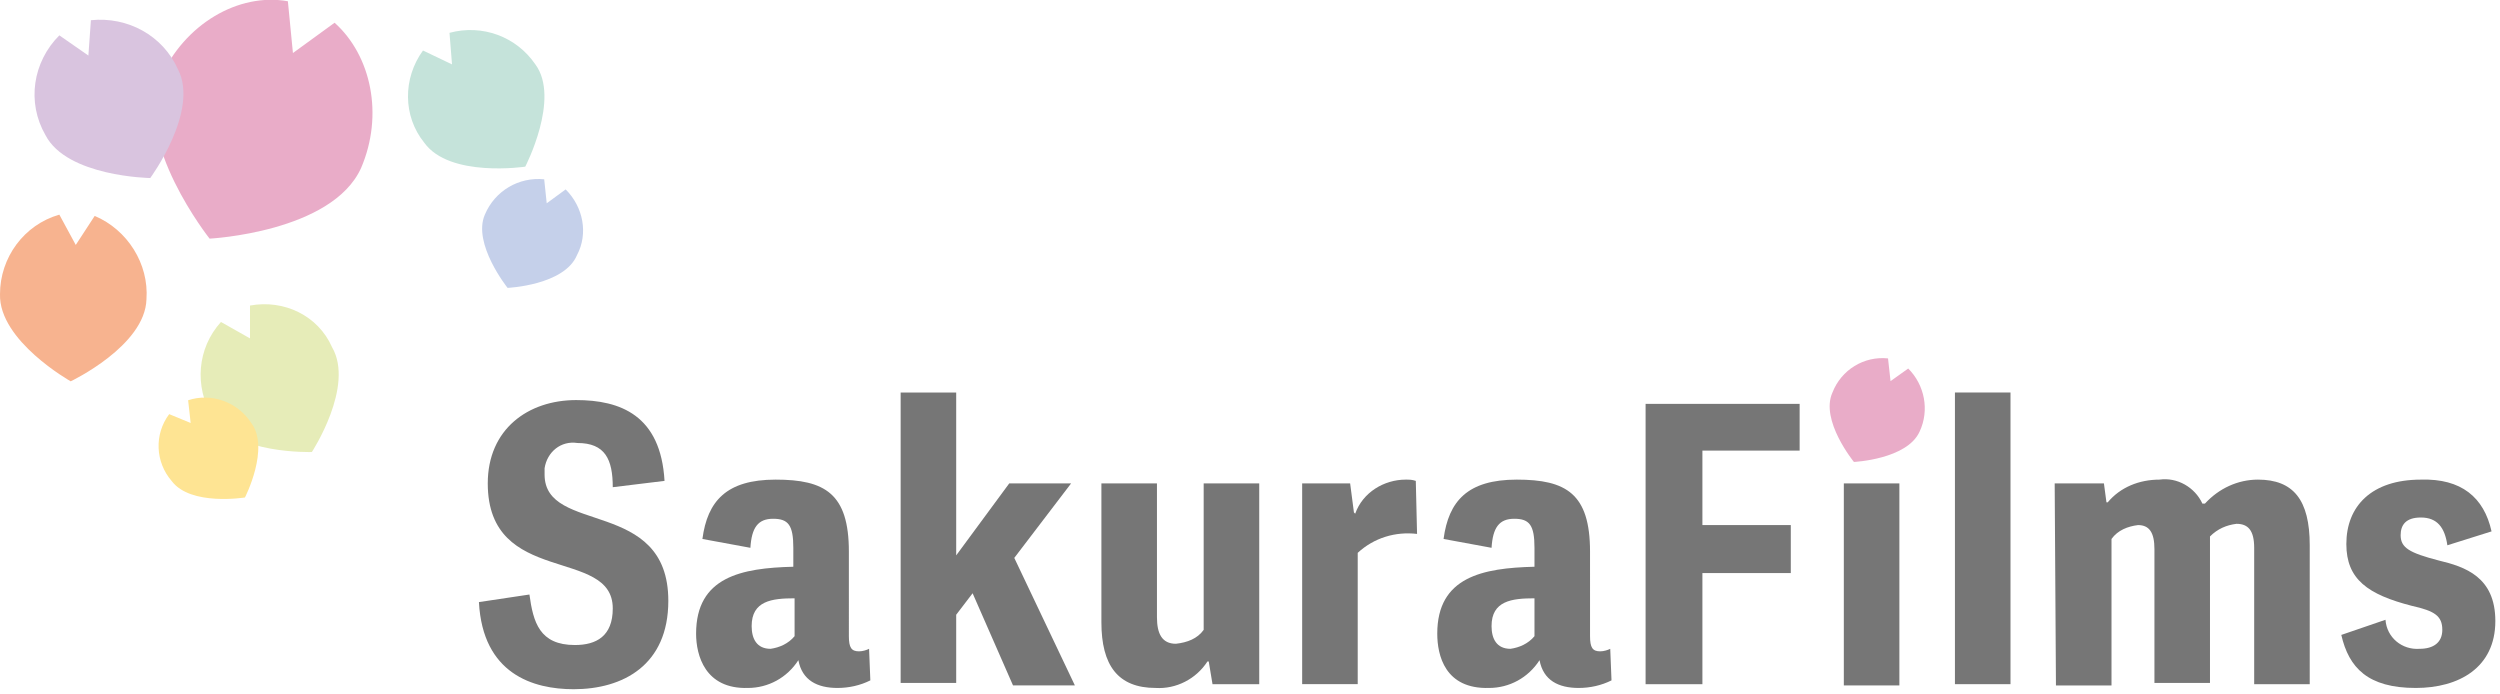
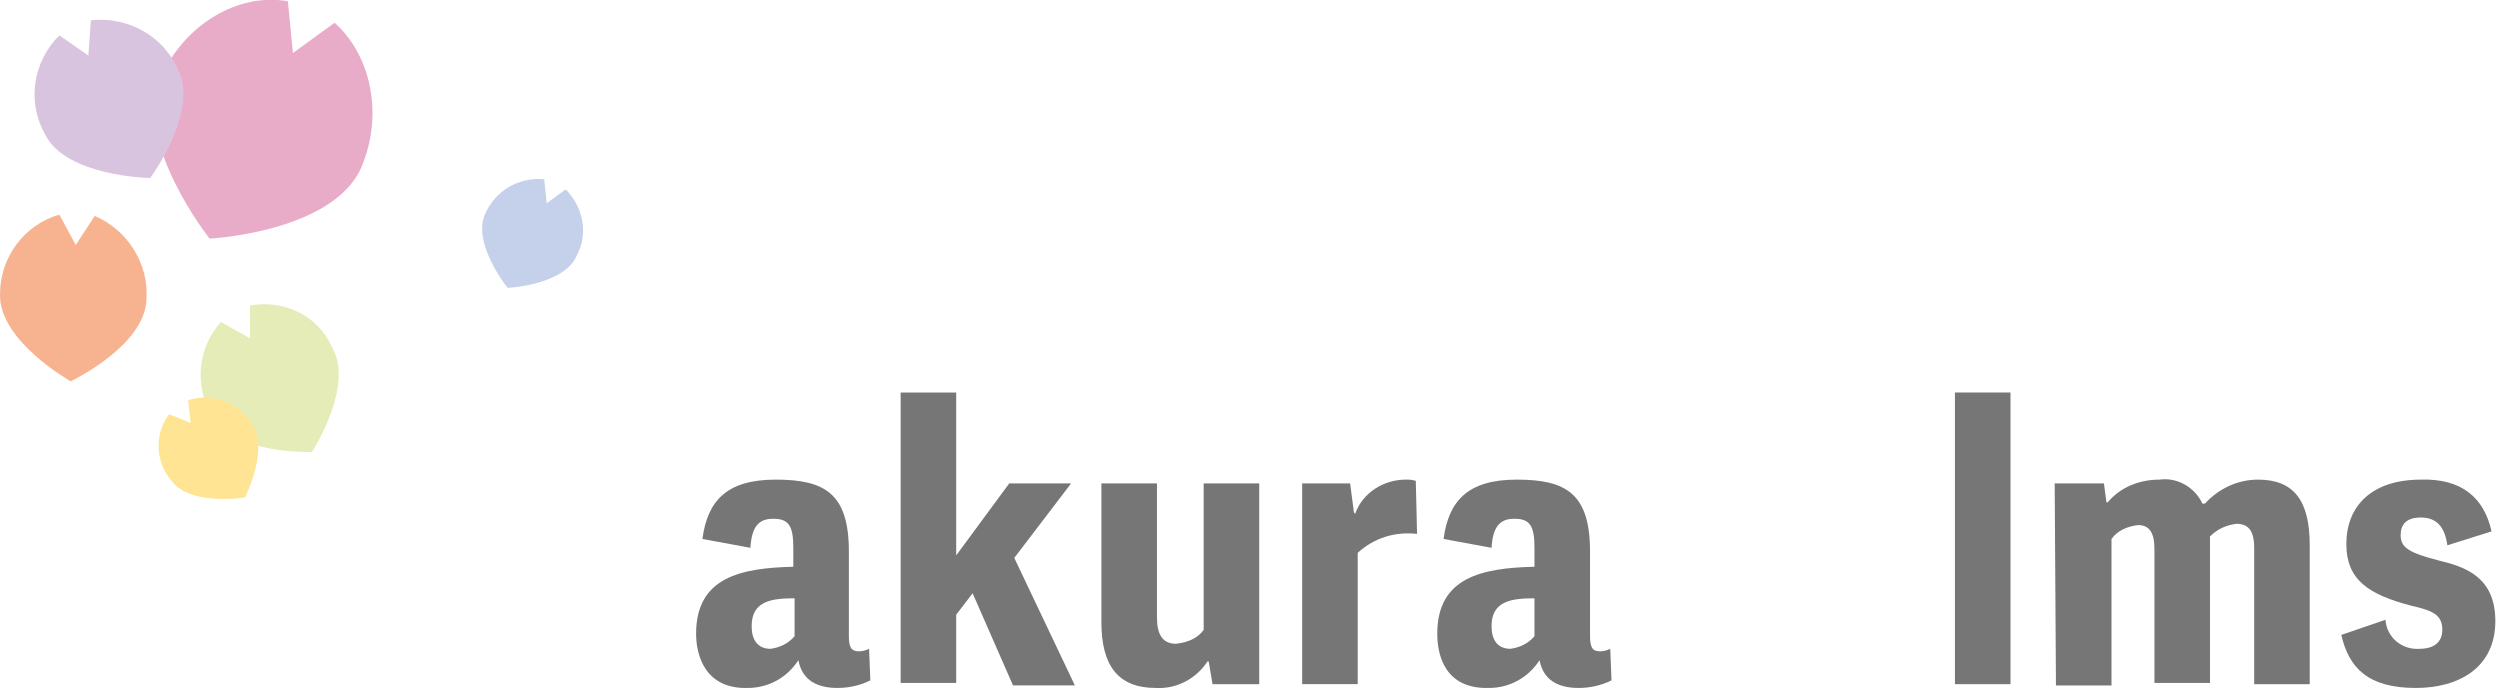
<svg xmlns="http://www.w3.org/2000/svg" version="1.1" id="グループ_148" x="0px" y="0px" viewBox="0 0 198 55" style="enable-background:new 0 0 198 55;" xml:space="preserve">
  <style type="text/css">
	.st0{fill:#E9ACC8;}
	.st1{fill:#E6ECB8;}
	.st2{fill:#F7B38F;}
	.st3{fill:#FEE493;}
	.st4{fill:#C5D0EA;}
	.st5{fill:#D9C4DF;}
	.st6{fill:#C5E3DA;}
	.st7{fill:#767676;}
</style>
  <path id="パス_22" class="st0" d="M26.5,1.8l-3.3,2.4l-0.4-4.1c-3.9-0.7-8.2,1.8-10.1,6.1c-2.2,5,3.9,12.7,3.9,12.7  s9.7-0.5,12-5.6C30.4,9.1,29.4,4.4,26.5,1.8z" />
  <path id="パス_23" class="st1" d="M19.8,24.2l0,2.6l-2.3-1.3c-1.9,2.1-2.1,5.1-0.7,7.5c1.7,3,7.9,2.8,7.9,2.8s3.4-5.2,1.6-8.3  C25.2,25,22.5,23.7,19.8,24.2z" />
  <path id="パス_24" class="st2" d="M7.5,17.1L6,19.4L4.7,17C1.9,17.8,0,20.4,0,23.3c-0.1,3.7,5.6,6.9,5.6,6.9s5.9-2.8,6-6.5  C11.8,20.9,10.1,18.2,7.5,17.1z" />
  <path id="パス_25" class="st3" d="M14.9,31.7l0.2,1.8l-1.7-0.7c-1.2,1.6-1.1,3.8,0.2,5.3c1.5,2,5.8,1.3,5.8,1.3s2-3.9,0.5-5.9  C18.8,31.8,16.7,31.1,14.9,31.7z" />
  <path id="パス_26" class="st4" d="M44.8,15l-1.5,1.1l-0.2-1.9c-2-0.2-3.9,0.9-4.7,2.8c-1,2.3,1.8,5.8,1.8,5.8s4.5-0.2,5.5-2.6  C46.6,18.5,46.2,16.4,44.8,15z" />
  <path id="パス_27" class="st5" d="M7.2,1.6L7,4.4L4.7,2.8c-2.1,2.1-2.6,5.3-1.1,7.9c1.7,3.3,8.3,3.4,8.3,3.4s3.9-5.3,2.2-8.6  C12.9,2.8,10.1,1.3,7.2,1.6z" />
-   <path id="パス_28" class="st6" d="M35.6,2.6l0.2,2.5l-2.3-1.1c-1.6,2.2-1.6,5.2,0.1,7.3c2,2.8,8,1.9,8,1.9s2.8-5.4,0.8-8.1  C40.9,2.9,38.2,1.9,35.6,2.6z" />
  <g id="グループ_8" transform="translate(38.031 28.386)">
    <g id="グループ_7" transform="translate(0)">
      <g id="グループ_5">
-         <path id="パス_29" class="st7" d="M5.1,9.2c0,4.8,9.8,1.8,9.8,10c0,5.1-3.6,7-7.5,7c-3.2,0-7.2-1.2-7.5-6.9l4-0.6     c0.3,2.2,0.8,4,3.6,4c1.7,0,3-0.7,3-2.9c0-4.9-9.9-1.7-9.9-9.9c0-4.3,3.2-6.6,7-6.6c3.5,0,6.7,1.2,7,6.4l-4.1,0.5     C10.5,8,9.9,6.7,7.7,6.7c-1.3-0.2-2.4,0.7-2.6,2C5.1,8.8,5.1,9,5.1,9.2z" />
        <path id="パス_30" class="st7" d="M17.1,21.8c0-4.5,3.6-5.2,7.7-5.3V15c0-1.8-0.4-2.3-1.6-2.3c-1.2,0-1.7,0.7-1.8,2.3l-3.8-0.7     c0.4-3,1.9-4.7,5.8-4.7s5.8,1.1,5.8,5.7V22c0,0.9,0.2,1.2,0.8,1.2c0.3,0,0.6-0.1,0.8-0.2l0.1,2.5c-0.8,0.4-1.7,0.6-2.6,0.6     c-1.6,0-2.8-0.6-3.1-2.2c-0.9,1.4-2.4,2.2-4,2.2C17.8,26.2,17.1,23.5,17.1,21.8z M24.9,22v-3c-1.8,0-3.4,0.2-3.4,2.2     c0,1,0.4,1.8,1.5,1.8C23.7,22.9,24.4,22.6,24.9,22z" />
        <path id="パス_31" class="st7" d="M37.7,15.6l4.2-5.7h4.9l-4.5,5.9l4.8,10.1h-4.9L39,18.6l-1.3,1.7v5.4h-4.4V2.7h4.4V15.6z" />
        <path id="パス_32" class="st7" d="M49.2,9.9h4.4v10.6c0,1.3,0.4,2.1,1.5,2.1c0.9-0.1,1.7-0.4,2.2-1.1V9.9h4.4v15.9H58L57.7,24     h-0.1c-0.9,1.4-2.5,2.2-4.1,2.1c-3,0-4.3-1.8-4.3-5.2L49.2,9.9z" />
        <path id="パス_33" class="st7" d="M74.2,13.9c-1.7-0.2-3.4,0.3-4.7,1.5v10.4h-4.4V9.9h3.8l0.3,2.3l0.1,0.1     c0.6-1.7,2.3-2.7,4-2.7c0.3,0,0.5,0,0.8,0.1L74.2,13.9z" />
        <path id="パス_34" class="st7" d="M75.8,21.8c0-4.5,3.6-5.2,7.7-5.3V15c0-1.8-0.4-2.3-1.6-2.3c-1.2,0-1.7,0.7-1.8,2.3l-3.8-0.7     c0.4-3,1.9-4.7,5.8-4.7s5.8,1.1,5.8,5.7V22c0,0.9,0.2,1.2,0.8,1.2c0.3,0,0.6-0.1,0.8-0.2l0.1,2.5c-0.8,0.4-1.7,0.6-2.6,0.6     c-1.6,0-2.8-0.6-3.1-2.2c-0.9,1.4-2.4,2.2-4,2.2C76.4,26.2,75.8,23.5,75.8,21.8z M83.5,22v-3c-1.8,0-3.4,0.2-3.4,2.2     c0,1,0.4,1.8,1.5,1.8C82.3,22.9,83,22.6,83.5,22z" />
-         <path id="パス_35" class="st7" d="M96.8,25.8h-4.5V3.6h12.2v3.7h-7.7v5.9h7V17h-7V25.8z" />
-         <path id="パス_36" class="st7" d="M108,9.9h4.4v16H108V9.9z" />
        <path id="パス_37" class="st7" d="M116.8,2.7h4.4v23.1h-4.4V2.7z" />
        <path id="パス_38" class="st7" d="M124.7,9.9h3.9l0.2,1.5h0.1c1-1.2,2.5-1.8,4.1-1.8c1.4-0.2,2.8,0.6,3.4,1.9h0.2     c1.1-1.2,2.6-1.9,4.2-1.9c2.8,0,4.1,1.6,4.1,5.2v11h-4.4V15c0-1.4-0.5-1.9-1.4-1.9c-0.8,0.1-1.5,0.4-2.1,1v11.6h-4.4V15.1     c0-1.3-0.4-1.9-1.3-1.9c-0.8,0.1-1.6,0.4-2.1,1.1v11.6h-4.4L124.7,9.9z" />
        <path id="パス_39" class="st7" d="M159.3,13.7l-3.5,1.1c-0.2-1.4-0.8-2.2-2.1-2.2c-1.2,0-1.6,0.6-1.6,1.4c0,1,0.7,1.4,3,2     c2.1,0.5,4.5,1.3,4.5,4.8c0,3.7-2.9,5.3-6.3,5.3c-3.8,0-5.3-1.6-5.9-4.2l3.5-1.2c0.1,1.4,1.3,2.4,2.7,2.3c1.1,0,1.8-0.5,1.8-1.5     c0-1.1-0.6-1.5-2.4-1.9c-3.5-0.9-5.2-2.1-5.2-4.9c0-3,2-5.1,5.9-5.1C156.9,9.5,158.7,11,159.3,13.7z" />
-         <path id="パス_40" class="st0" d="M113.1,0.8l-1.4,1L111.5,0c-1.9-0.2-3.7,0.9-4.4,2.7c-1,2.2,1.7,5.5,1.7,5.5s4.2-0.2,5.2-2.4     C114.8,4.1,114.4,2.1,113.1,0.8z" />
      </g>
    </g>
  </g>
</svg>